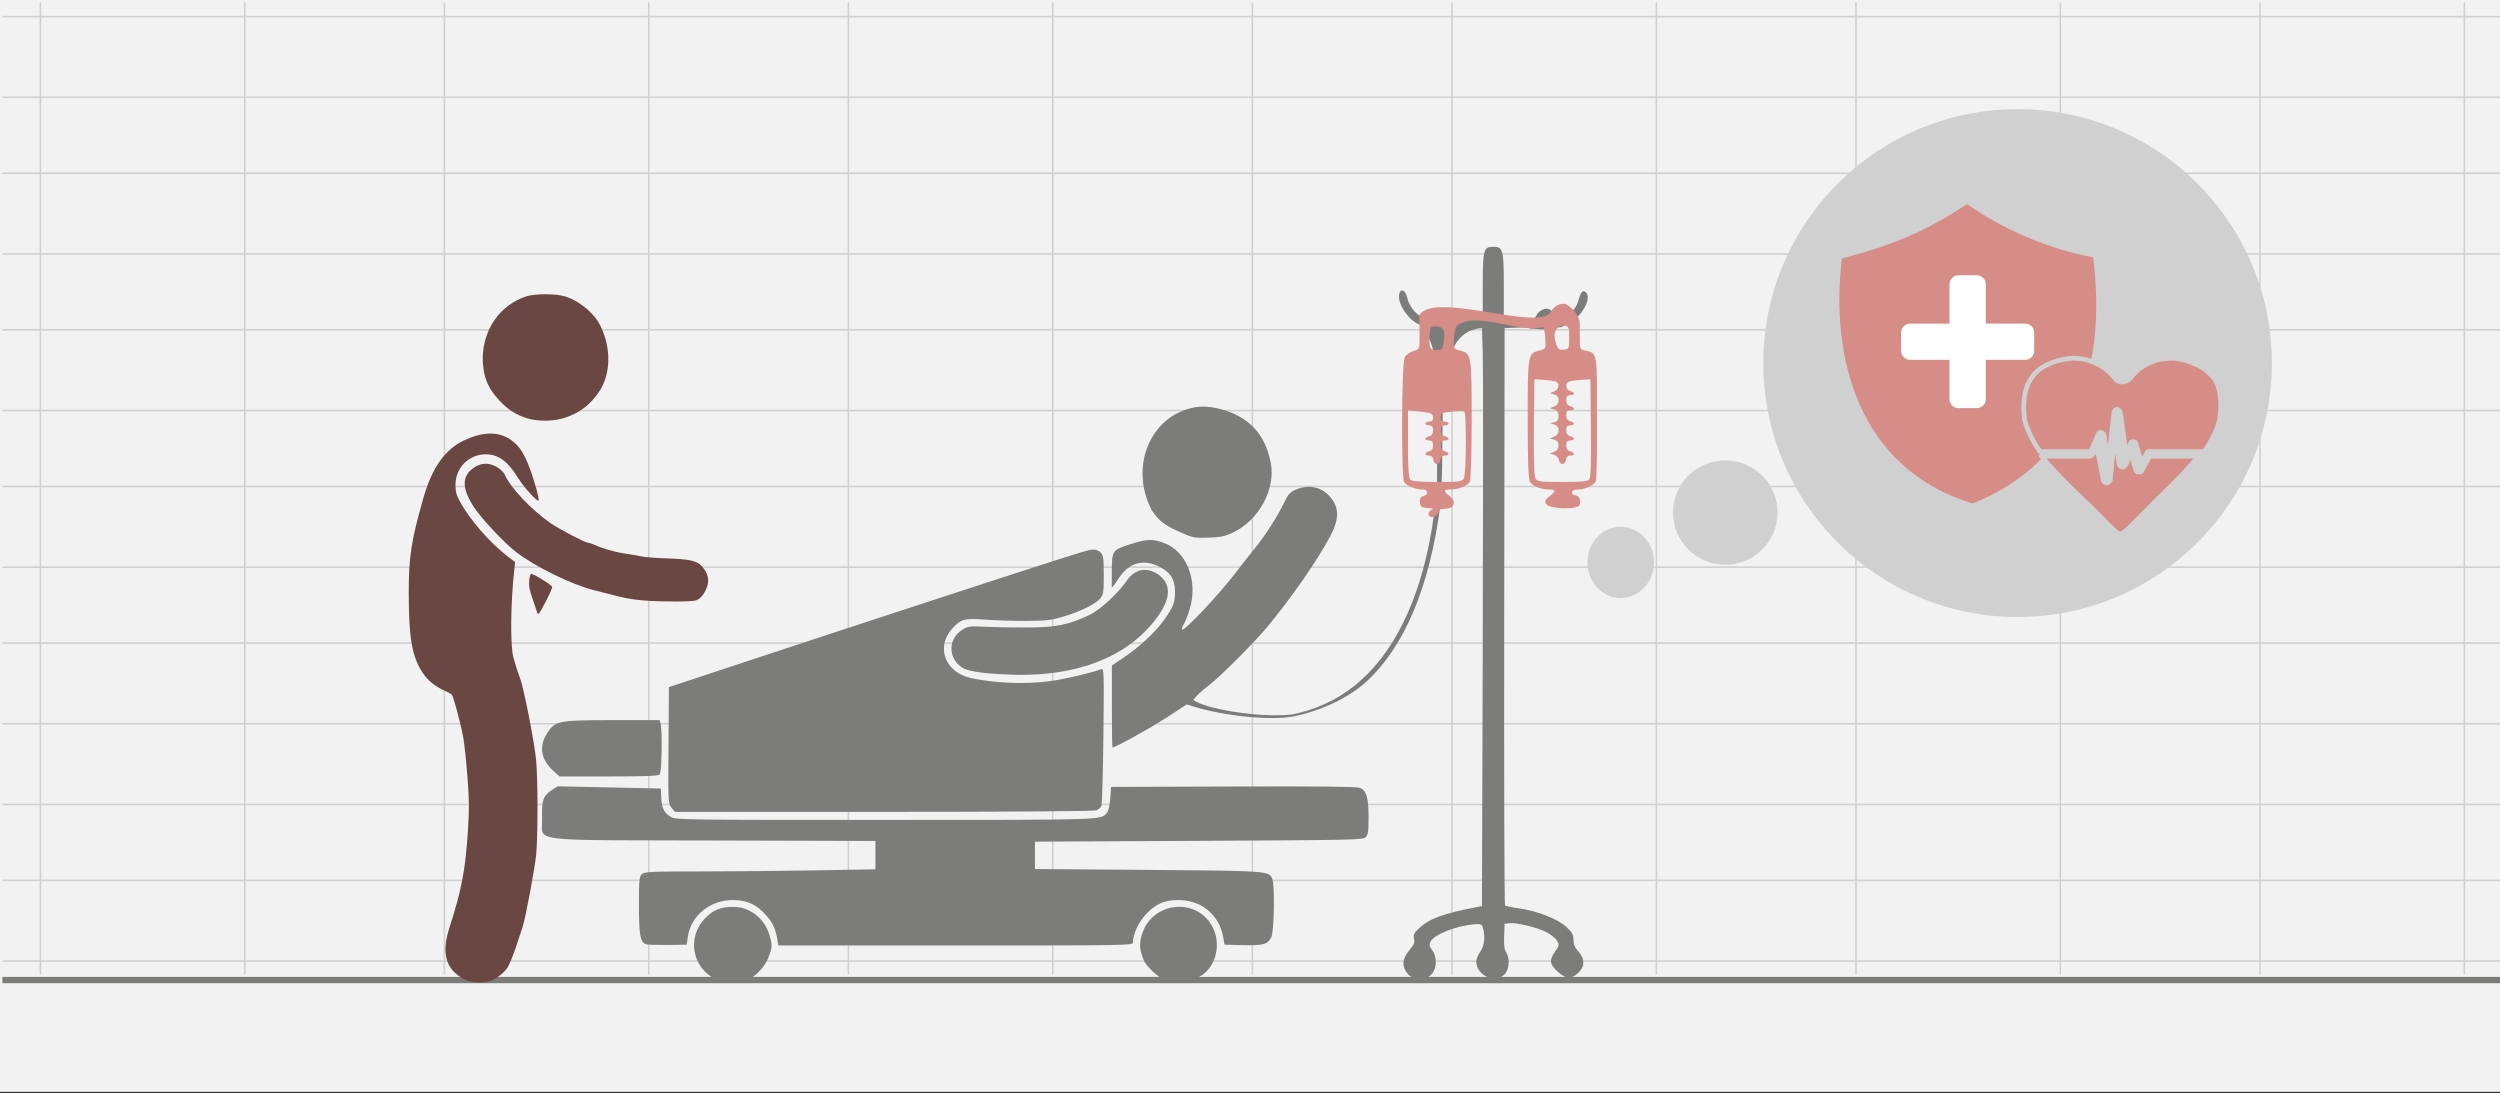
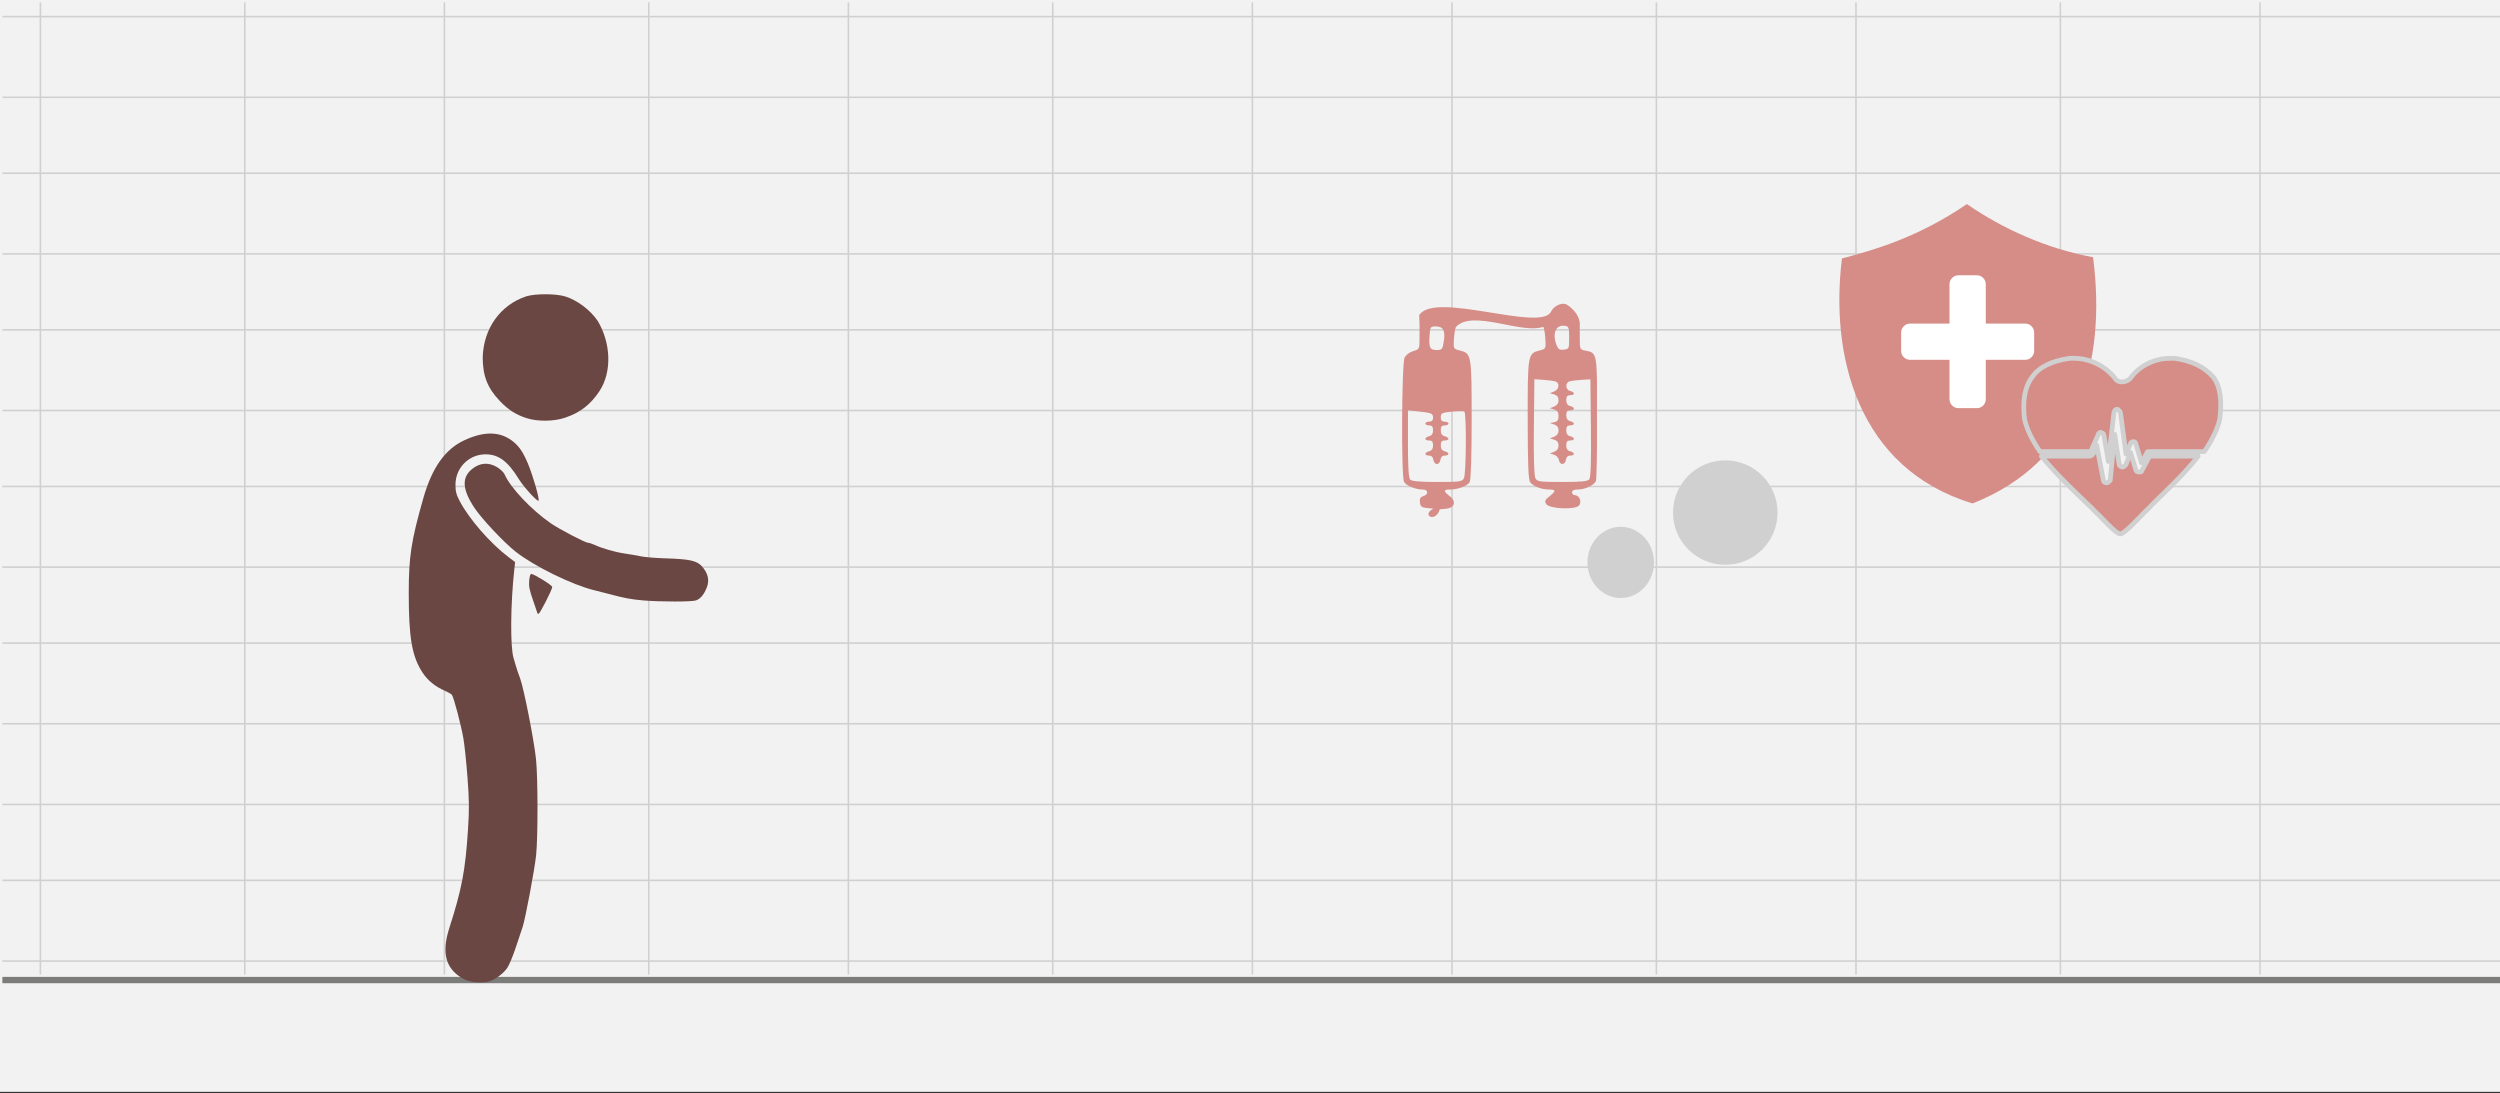
<svg xmlns="http://www.w3.org/2000/svg" width="526" height="230" overflow="hidden">
  <rect width="100%" height="100%" fill="#333333" stroke="none" />
  <defs>
    <clipPath id="clip0">
      <rect x="0" y="0" width="526" height="230" />
    </clipPath>
    <clipPath id="clip1">
-       <rect x="114" y="51" width="220" height="156" />
-     </clipPath>
+       </clipPath>
    <clipPath id="clip2">
      <rect x="114" y="51" width="220" height="156" />
    </clipPath>
    <clipPath id="clip3">
      <rect x="114" y="51" width="220" height="156" />
    </clipPath>
    <clipPath id="clip4">
      <rect x="295" y="63" width="41" height="46" />
    </clipPath>
    <clipPath id="clip5">
      <rect x="295" y="63" width="41" height="46" />
    </clipPath>
    <clipPath id="clip6">
      <rect x="295" y="63" width="41" height="46" />
    </clipPath>
    <clipPath id="clip7">
      <rect x="400" y="57" width="28" height="29" />
    </clipPath>
    <clipPath id="clip8">
      <rect x="400" y="57" width="28" height="29" />
    </clipPath>
    <clipPath id="clip9">
      <rect x="400" y="57" width="28" height="29" />
    </clipPath>
  </defs>
  <g clip-path="url(#clip0)">
    <rect x="0" y="0" width="526" height="229.667" fill="#FFFFFF" />
    <rect x="0" y="0" width="526" height="229.667" fill="#F2F2F2" />
    <path d="M8.5 0.499 8.5 205.04" stroke="#D0D0D0" stroke-width="0.333" stroke-miterlimit="8" fill="none" fill-rule="evenodd" />
    <path d="M51.5 0.499 51.5 205.04" stroke="#D0D0D0" stroke-width="0.333" stroke-miterlimit="8" fill="none" fill-rule="evenodd" />
    <path d="M136.5 0.499 136.5 205.04" stroke="#D0D0D0" stroke-width="0.333" stroke-miterlimit="8" fill="none" fill-rule="evenodd" />
    <path d="M221.5 0.499 221.5 205.04" stroke="#D0D0D0" stroke-width="0.333" stroke-miterlimit="8" fill="none" fill-rule="evenodd" />
    <path d="M305.5 0.499 305.5 205.04" stroke="#D0D0D0" stroke-width="0.333" stroke-miterlimit="8" fill="none" fill-rule="evenodd" />
    <path d="M390.5 0.499 390.5 205.04" stroke="#D0D0D0" stroke-width="0.333" stroke-miterlimit="8" fill="none" fill-rule="evenodd" />
    <path d="M93.5 0.499 93.5 205.04" stroke="#D0D0D0" stroke-width="0.333" stroke-miterlimit="8" fill="none" fill-rule="evenodd" />
    <path d="M178.5 0.499 178.5 205.04" stroke="#D0D0D0" stroke-width="0.333" stroke-miterlimit="8" fill="none" fill-rule="evenodd" />
    <path d="M263.5 0.499 263.5 205.04" stroke="#D0D0D0" stroke-width="0.333" stroke-miterlimit="8" fill="none" fill-rule="evenodd" />
    <path d="M348.5 0.499 348.5 205.04" stroke="#D0D0D0" stroke-width="0.333" stroke-miterlimit="8" fill="none" fill-rule="evenodd" />
    <path d="M433.5 0.499 433.5 205.04" stroke="#D0D0D0" stroke-width="0.333" stroke-miterlimit="8" fill="none" fill-rule="evenodd" />
    <path d="M475.5 0.499 475.5 205.04" stroke="#D0D0D0" stroke-width="0.333" stroke-miterlimit="8" fill="none" fill-rule="evenodd" />
-     <path d="M518.5 0.499 518.5 205.04" stroke="#D0D0D0" stroke-width="0.333" stroke-miterlimit="8" fill="none" fill-rule="evenodd" />
    <path d="M526.5 3.495 0.5 3.495" stroke="#D0D0D0" stroke-width="0.333" stroke-miterlimit="8" fill="none" fill-rule="evenodd" />
    <path d="M526.5 20.47 0.5 20.471" stroke="#D0D0D0" stroke-width="0.333" stroke-miterlimit="8" fill="none" fill-rule="evenodd" />
    <path d="M526.5 53.423 0.5 53.423" stroke="#D0D0D0" stroke-width="0.333" stroke-miterlimit="8" fill="none" fill-rule="evenodd" />
    <path d="M526.5 86.375 0.5 86.375" stroke="#D0D0D0" stroke-width="0.333" stroke-miterlimit="8" fill="none" fill-rule="evenodd" />
    <path d="M526.5 119.327 0.5 119.327" stroke="#D0D0D0" stroke-width="0.333" stroke-miterlimit="8" fill="none" fill-rule="evenodd" />
    <path d="M526.5 152.279 0.5 152.279" stroke="#D0D0D0" stroke-width="0.333" stroke-miterlimit="8" fill="none" fill-rule="evenodd" />
    <path d="M526.5 36.447 0.5 36.447" stroke="#D0D0D0" stroke-width="0.333" stroke-miterlimit="8" fill="none" fill-rule="evenodd" />
    <path d="M526.5 69.4 0.5 69.4" stroke="#D0D0D0" stroke-width="0.333" stroke-miterlimit="8" fill="none" fill-rule="evenodd" />
    <path d="M526.5 102.352 0.5 102.352" stroke="#D0D0D0" stroke-width="0.333" stroke-miterlimit="8" fill="none" fill-rule="evenodd" />
    <path d="M526.5 135.304 0.5 135.304" stroke="#D0D0D0" stroke-width="0.333" stroke-miterlimit="8" fill="none" fill-rule="evenodd" />
    <path d="M526.5 169.255 0.5 169.255" stroke="#D0D0D0" stroke-width="0.333" stroke-miterlimit="8" fill="none" fill-rule="evenodd" />
    <path d="M526.5 185.232 0.5 185.232" stroke="#D0D0D0" stroke-width="0.333" stroke-miterlimit="8" fill="none" fill-rule="evenodd" />
    <path d="M526.5 202.207 0.5 202.207" stroke="#D0D0D0" stroke-width="0.333" stroke-miterlimit="8" fill="none" fill-rule="evenodd" />
    <path d="M0.5 206.201 526.5 206.201" stroke="#7C7C7B" stroke-width="1.333" stroke-miterlimit="8" fill="none" fill-rule="evenodd" />
    <g clip-path="url(#clip1)">
      <g clip-path="url(#clip2)">
        <g clip-path="url(#clip3)">
          <path d="M36.313 154.081C31.346 151.622 30.3 145.142 34.233 141.191 35.963 139.455 37.439 138.878 40.13 138.887 43.486 138.897 46.557 141.29 47.563 144.677 48.238 146.951 48.228 147.29 47.415 149.464 46.7 151.376 44.942 153.33 43.111 154.252 41.512 155.055 38.11 154.97 36.313 154.081ZM130.67 154.474C129.226 154.02 126.431 151.465 125.892 150.107 124.992 147.835 124.907 146.754 125.477 144.797 127.565 137.615 137.311 136.722 140.433 143.426 142.275 147.382 140.585 152.417 136.928 153.87 135.301 154.516 131.861 154.849 130.67 154.474ZM181.924 153.647C180.962 153.114 180.221 151.885 180.204 150.795 180.19 149.868 180.664 148.9 181.797 147.537 182.422 146.787 182.575 146.301 182.424 145.546 182.257 144.71 182.42 144.363 183.422 143.417 185.596 141.367 188.41 140.317 195.435 138.94L196.621 138.708 196.79 83.157C196.883 52.604 196.883 25.243 196.79 22.356L196.621 17.106C185.679 17.777 189.339 37.942 187.925 54.365 185.701 71.469 180.506 83.974 172.525 91.432 168.952 94.771 163.064 97.622 157.329 98.79 152.724 99.728 142.945 98.784 136.454 96.774L134.886 96.289 130.526 99.138C127.049 101.41 119.963 105.343 119.348 105.343 119.278 105.343 119.222 101.461 119.222 96.716L119.222 88.089 121.757 86.378C125.06 84.15 128.412 80.993 130.197 78.431 132.111 75.684 132.433 74.834 132.433 72.521 132.433 70.134 131.552 68.623 129.501 67.491 125.932 65.52 122.787 66.37 120.541 69.911 119.819 71.049 119.214 71.826 119.194 71.64 119.176 71.454 119.182 69.777 119.207 67.914 119.264 63.862 119.34 63.762 123.336 62.499 126.592 61.471 127.787 61.44 130.151 62.324 134.897 64.1 137.292 70.327 135.499 76.23 135.089 77.579 134.516 79.047 134.225 79.492 133.934 79.936 133.808 80.408 133.944 80.542 134.333 80.923 141.424 73.382 144.721 69.082 146.355 66.949 148.454 64.26 149.382 63.106 151.385 60.619 153.983 56.5 155.288 53.737 156.057 52.113 156.478 51.64 157.624 51.12 160.094 49.998 162.776 50.435 164.521 52.245 166.804 54.612 166.913 57.043 164.911 60.857 162.179 66.06 156.721 73.947 151.471 80.278 148.882 83.401 141.751 90.558 139.554 92.238 138.534 93.019 137.365 94.038 136.955 94.504L136.211 95.351 137.056 95.798C139.718 97.206 147.586 98.569 153.057 98.569 156.385 98.569 157.366 98.429 160.201 97.555 169.857 94.575 177.255 86.912 181.94 75.037 184.952 67.401 186.492 59.075 187.234 50.451 187.13 28.888 188.431 21.637 183.572 16.386 181.141 15.413 178.756 11.68 179.357 9.789 179.711 8.671 180.644 9.177 180.985 10.672 181.387 12.436 182.674 14.129 184.15 14.832 185.252 15.358 185.351 15.357 185.648 14.828 186.727 12.901 188.552 12.632 189.73 14.226 190.472 15.229 190.524 15.243 193.636 15.243L196.79 15.243 196.79 8.374C196.79 0.575 196.941 0 198.992 0 201.042 0 201.193 0.575 201.193 8.374L201.193 15.243 204.419 15.243C207.491 15.243 207.661 15.204 208.013 14.433 208.447 13.48 209.745 12.805 210.589 13.094 210.917 13.206 211.577 13.753 212.057 14.31 212.899 15.289 212.96 15.306 213.92 14.807 215.479 13.996 216.453 12.741 216.908 10.959 217.34 9.267 217.948 8.874 218.58 9.878 219.49 11.32 216.877 15.399 214.411 16.386L213.049 16.931C210.402 17.145 211.185 17.634 206.634 17.174 206.494 17.026 205.249 16.95 203.871 17.005L201.363 17.106 201.277 77.719C201.23 111.057 201.306 138.444 201.446 138.58 201.587 138.715 202.85 138.984 204.256 139.177 208.141 139.711 212.545 141.441 214.301 143.122 215.517 144.288 215.759 144.732 215.759 145.803 215.759 146.746 216.028 147.393 216.775 148.244 218.182 149.846 218.169 151.462 216.738 152.798 215.278 154.164 214.164 154.08 212.427 152.478 210.752 150.931 210.655 150.105 211.931 148.263 212.785 147.03 212.813 146.883 212.345 146.042 212.068 145.548 211.11 144.746 210.216 144.261 208.356 143.251 203.884 142.141 202.379 142.315L201.363 142.433 201.264 145.066C201.19 147.015 201.301 147.891 201.688 148.443 202.438 149.515 202.355 151.811 201.528 152.862 199.668 155.227 195.435 153.461 195.435 150.32 195.435 149.888 195.816 148.974 196.282 148.289 197.147 147.015 197.349 145.148 196.823 143.28 196.608 142.516 196.439 142.444 195.078 142.544 191.278 142.821 186.545 144.718 185.851 146.244 185.565 146.872 185.638 147.214 186.231 148.017 186.736 148.699 186.967 149.501 186.967 150.575 186.967 153.39 184.344 154.988 181.924 153.647ZM21.919 146.778C20.597 146.421 20.315 144.985 20.315 138.608 20.315 133.166 20.378 132.489 20.934 131.986 21.485 131.486 22.84 131.425 33.213 131.424 39.626 131.424 50.474 131.324 57.32 131.2L69.769 130.976 69.769 127.993 69.769 125.011 35.921 124.916C-4.016 124.802 0.222 125.357 0.062 120.23-0.054 116.493 0.271 115.52 2.017 114.364L3.304 113.513 14.095 113.746 24.887 113.981 24.979 115.844C25.09 118.124 25.538 119.054 26.939 119.92 27.995 120.573 28.861 120.586 71.767 120.586 118.112 120.586 116.907 120.625 118.206 119.064 118.504 118.705 118.784 117.46 118.884 116.047L119.053 113.642 144.626 113.553C162.605 113.491 170.469 113.576 171.102 113.836 172.474 114.401 172.908 115.877 172.909 119.979 172.91 123.01 172.811 123.707 172.305 124.214 171.735 124.786 169.782 124.829 137.417 124.989L103.133 125.158 103.133 128.038 103.133 130.917 126.674 131.098C151.936 131.292 152.131 131.306 152.78 133.013 153.308 134.403 153.171 143.796 152.603 145.157 151.933 146.76 150.96 147.044 146.533 146.932L142.781 146.838 142.529 145.357C141.711 140.552 137.948 137.413 133.045 137.443 130.124 137.461 128.24 138.336 126.176 140.63 124.741 142.226 123.625 144.746 123.625 146.391 123.625 146.982 122.167 147.007 86.551 147.007L49.476 147.007 49.259 145.736C48.864 143.422 48.275 142.171 46.812 140.543 44.83 138.335 42.918 137.461 40.026 137.443 35.2 137.413 31.174 140.71 30.531 145.219L30.3 146.838 26.408 146.888C24.268 146.916 22.248 146.865 21.919 146.778ZM27.11 117.994C26.419 117.117 26.405 116.818 26.492 104.869L26.581 92.641 44.533 86.667C65.398 79.724 100.005 68.343 109.06 65.446 114.722 63.635 115.413 63.484 116.217 63.887 117.436 64.497 117.529 64.877 117.529 69.251 117.529 72.518 117.433 73.194 116.873 73.907 115.938 75.094 112.756 76.7 109.221 77.767 106.575 78.566 105.567 78.689 101.439 78.715 98.831 78.732 94.94 78.612 92.793 78.448 88.351 78.109 87.602 78.319 85.754 80.424 82.328 84.326 84.438 89.641 89.859 90.764 96.083 92.054 103.227 92.121 108.891 90.944 112.631 90.166 115.651 89.394 117.046 88.858 117.563 88.66 117.594 89.744 117.452 102.836 117.367 110.642 117.176 117.308 117.028 117.648 116.88 117.989 116.388 118.408 115.936 118.579 115.448 118.765 97.33 118.892 71.465 118.892L27.816 118.892ZM2.398 110.247C-0.232 107.871-0.673 105.029 1.158 102.262 2.836 99.726 3.476 99.601 14.771 99.593L24.639 99.585 24.843 100.347C25.238 101.821 25.08 110.605 24.65 111.034 24.352 111.332 21.512 111.441 13.982 111.441L3.719 111.441ZM92.081 89.606C89.732 89.306 88.522 88.977 87.757 88.433 84.885 86.388 84.991 82.414 87.967 80.564 89.138 79.836 89.514 79.784 92.463 79.939 94.233 80.032 98.196 80.105 101.27 80.1 107.478 80.091 110.116 79.57 114.473 77.49 116.791 76.384 120.444 73.005 122.44 70.12 124.19 67.591 126.943 67.267 129.367 69.307 132.117 71.621 131.272 75.323 126.889 80.167 120.979 86.698 111.504 90.163 99.832 90.062 97.363 90.04 93.874 89.835 92.081 89.606ZM133.625 60.101C130.186 58.573 129.092 57.725 127.546 55.397 123.476 47.508 126.189 38.241 133.229 34.862 136.228 33.459 138.731 33.27 142.098 34.191 147.918 35.785 151.268 39.407 152.441 45.374 153.548 51.004 149.934 57.65 144.373 60.211 142.811 60.93 141.821 61.127 139.376 61.205 136.515 61.296 136.162 61.228 133.625 60.101Z" fill="#7C7C7B" transform="matrix(1.006 0 0 1 114 51.925)" />
        </g>
      </g>
    </g>
    <g clip-path="url(#clip4)">
      <g clip-path="url(#clip5)">
        <g clip-path="url(#clip6)">
          <path d="M11.097 4.858C10.931 5.031 10.736 6.143 10.661 7.329 10.528 9.461 10.54 9.487 11.798 9.815 14.273 10.458 14.295 10.585 14.295 24.327 14.295 31.678 14.136 37.056 13.906 37.485 13.46 38.318 11.524 39.087 9.872 39.087 8.468 39.087 8.447 39.418 9.784 40.484 11.2 41.613 10.813 42.956 9.023 43.129L7.756 43.252C6.831 46.266 3.862 44.395 6.449 43.111L5.116 42.983C4.007 42.877 3.763 42.678 3.661 41.799 3.571 41.018 3.752 40.675 4.355 40.483 5.485 40.125 5.398 39.087 4.239 39.087 2.766 39.087 0.828 38.278 0.403 37.485-0.203 36.352-0.095 12.557 0.523 11.322 0.803 10.761 1.576 10.165 2.302 9.951 3.572 9.575 3.585 9.547 3.585 7.072L3.585 4.572 3.513 2.41C6.635-2.776 28.546 6.054 30.61 1.647 31.118 0.531 32.638-0.259 33.627 0.079 34.011 0.21 34.785 0.851 35.345 1.504 35.345 1.504 36.659 2.896 36.507 4.572L36.507 7.104C36.507 9.576 36.534 9.641 37.649 9.864 40.115 10.357 40.077 10.135 40.077 24.01 40.077 30.958 39.966 36.932 39.831 37.285 39.494 38.163 37.596 39.087 36.13 39.087 35.319 39.087 34.921 39.284 34.921 39.682 34.921 40.01 35.182 40.277 35.502 40.277 36.409 40.277 36.965 41.629 36.384 42.423 35.663 43.409 30.241 43.178 29.607 42.135 29.246 41.54 29.36 41.26 30.26 40.533 31.652 39.41 31.635 39.087 30.187 39.087 28.661 39.087 26.982 38.432 26.338 37.584 25.941 37.062 25.82 34.031 25.81 24.4 25.796 10.575 25.816 10.459 28.294 9.815 29.552 9.487 29.564 9.461 29.431 7.329 29.357 6.143 29.161 5.031 28.996 4.857 24.556 6.48 14.501 1.139 11.097 4.858ZM12.694 36.734C13.18 35.825 13.259 22.967 12.78 22.671 12.602 22.561 11.442 22.575 10.202 22.703 8.164 22.914 7.948 23.025 7.948 23.872 7.948 24.544 8.172 24.808 8.742 24.808 9.178 24.808 9.535 24.987 9.535 25.205 9.535 25.423 9.178 25.602 8.742 25.602 8.152 25.602 7.948 25.866 7.948 26.63 7.948 27.325 8.205 27.726 8.742 27.866 9.178 27.981 9.535 28.232 9.535 28.424 9.535 28.617 9.178 28.775 8.742 28.775 8.152 28.775 7.948 29.039 7.948 29.803 7.948 30.499 8.205 30.899 8.742 31.04 9.755 31.305 9.775 31.948 8.769 31.948 8.277 31.948 7.958 32.267 7.877 32.84 7.807 33.331 7.482 33.733 7.155 33.733 6.828 33.733 6.503 33.331 6.433 32.84 6.352 32.267 6.033 31.948 5.541 31.948 4.535 31.948 4.555 31.305 5.568 31.04 6.104 30.899 6.362 30.499 6.362 29.803 6.362 29.039 6.158 28.775 5.568 28.775 5.132 28.775 4.775 28.617 4.775 28.424 4.775 28.232 5.132 27.98 5.568 27.866 6.104 27.726 6.362 27.325 6.362 26.63 6.362 25.866 6.158 25.602 5.568 25.602 5.132 25.602 4.775 25.423 4.775 25.205 4.775 24.987 5.132 24.808 5.568 24.808 6.101 24.808 6.362 24.544 6.362 24.002 6.362 23.079 6.134 22.978 3.288 22.645L1.205 22.401 1.205 29.475C1.205 34.448 1.346 36.691 1.681 37.025 2.002 37.346 3.811 37.501 7.22 37.501 11.82 37.501 12.321 37.431 12.694 36.734ZM38.449 36.956C38.768 36.572 38.87 33.389 38.795 26.155L38.689 15.898 36.904 16.012C35.922 16.074 34.807 16.217 34.425 16.328 33.465 16.61 33.538 18.089 34.524 18.347 34.96 18.461 35.317 18.712 35.317 18.904 35.317 19.097 34.96 19.255 34.524 19.255 33.935 19.255 33.731 19.519 33.731 20.284 33.731 20.979 33.988 21.38 34.524 21.52 34.96 21.634 35.317 21.885 35.317 22.078 35.317 22.27 34.96 22.428 34.524 22.428 33.935 22.428 33.731 22.692 33.731 23.457 33.731 24.152 33.988 24.553 34.524 24.693 34.96 24.807 35.317 25.058 35.317 25.251 35.317 25.444 34.96 25.601 34.524 25.601 33.935 25.601 33.731 25.866 33.731 26.63 33.731 27.325 33.988 27.726 34.524 27.866 34.96 27.98 35.317 28.231 35.317 28.424 35.317 28.617 34.96 28.774 34.524 28.774 33.935 28.774 33.731 29.039 33.731 29.803 33.731 30.498 33.988 30.899 34.524 31.04 35.538 31.305 35.557 31.948 34.552 31.948 34.059 31.948 33.741 32.267 33.659 32.84 33.498 33.977 32.382 34.009 32.221 32.88 32.154 32.412 31.708 31.912 31.229 31.77L30.359 31.511 31.252 31.147C31.831 30.911 32.144 30.447 32.144 29.825 32.144 29.174 31.858 28.782 31.252 28.602L30.359 28.337 31.252 27.974C31.831 27.738 32.144 27.273 32.144 26.652 32.144 26.01 31.849 25.596 31.252 25.399L30.359 25.104 31.252 24.928C31.924 24.796 32.144 24.478 32.144 23.637 32.144 22.822 31.903 22.449 31.252 22.256L30.359 21.991 31.252 21.627C31.831 21.391 32.144 20.927 32.144 20.305 32.144 19.655 31.858 19.262 31.252 19.082L30.359 18.817 31.252 18.454C32.312 18.022 32.443 16.618 31.45 16.332 31.068 16.222 29.953 16.076 28.971 16.007L27.186 15.883 27.08 25.912C27.012 32.376 27.122 36.218 27.391 36.721 27.773 37.434 28.244 37.501 32.903 37.501 36.738 37.501 38.108 37.366 38.449 36.956ZM8.574 7.883C8.911 5.637 8.451 4.777 6.913 4.777 5.822 4.777 5.761 4.871 5.644 6.71 5.481 9.262 5.712 9.735 7.118 9.735 8.217 9.735 8.315 9.61 8.574 7.883ZM34.326 7.157C34.326 4.974 34.25 4.766 33.411 4.647 31.566 4.386 30.804 6.263 31.748 8.744 32.064 9.577 32.365 9.762 33.235 9.662 34.29 9.541 34.326 9.458 34.326 7.157Z" fill="#D68D87" transform="matrix(1.024 0 0 1 295 63.907)" />
        </g>
      </g>
    </g>
    <path d="M97.763 206.095C93.822 204.054 92.801 200.673 94.515 195.335 97.177 187.043 97.918 183.127 98.474 174.411 98.744 170.184 98.725 168.366 98.358 163.553 98.115 160.373 97.73 156.692 97.501 155.374 97.009 152.533 95.456 146.65 95.078 146.193 94.931 146.017 94.273 145.637 93.614 145.349 91.537 144.442 89.97 143.16 88.872 141.467 86.671 138.074 86.001 134.181 86 124.774 85.999 117.121 86.511 113.792 89.07 104.814 90.904 98.379 93.657 94.497 97.722 92.616 102.392 90.455 106.006 90.797 108.793 93.664 109.616 94.51 110.313 95.696 111.084 97.559 112.202 100.263 113.573 105.073 113.303 105.345 113.046 105.601 110.18 102.456 109.159 100.797 106.851 97.049 104.914 95.602 102.185 95.591 98.665 95.576 95.835 98.422 95.831 101.982 95.831 103.398 95.997 104.048 96.723 105.436 98.659 109.138 103.108 114.259 106.871 117.117L108.381 118.265 108.209 119.827C107.411 127.054 107.336 136.134 108.055 138.453 108.224 138.995 108.466 139.82 108.595 140.286 108.724 140.751 109.094 141.83 109.419 142.683 110.196 144.727 112.378 155.808 112.78 159.758 113.183 163.708 113.195 176.021 112.801 179.91 112.502 182.853 110.526 193.381 109.969 194.998 109.809 195.464 109.175 197.367 108.561 199.229 107.946 201.09 107.123 203.079 106.731 203.648 105.973 204.749 104.463 205.915 103.161 206.404 101.823 206.908 99.023 206.747 97.763 206.095ZM113.095 129.075C113.095 129.037 112.667 127.785 112.148 126.295 111.389 124.118 111.231 123.298 111.344 122.122 111.429 121.237 111.608 120.691 111.799 120.742 112.776 121.003 116.185 123.148 116.19 123.505 116.2 124.042 113.592 129.141 113.309 129.144 113.193 129.145 113.097 129.114 113.095 129.075ZM135.327 126.33C132.957 126.136 131.15 125.802 128.433 125.052 127.659 124.838 126.14 124.451 125.056 124.192 120.444 123.088 112.358 119.124 108.487 116.07 106.002 114.11 101.34 109.149 99.811 106.839 97.237 102.949 97.102 100.44 99.37 98.64 100.979 97.363 102.776 97.227 104.518 98.251 105.231 98.669 105.962 99.351 106.144 99.766 107.384 102.602 111.7 107.186 115.848 110.076 117.606 111.301 123.141 114.198 123.721 114.198 123.945 114.198 124.526 114.382 125.014 114.607 126.726 115.396 129.372 116.159 131.425 116.457 132.565 116.623 134.131 116.895 134.905 117.061 135.678 117.228 138.021 117.416 140.11 117.48 145.121 117.633 146.655 117.975 147.708 119.177 148.966 120.613 149.306 122.081 148.726 123.566 148.134 125.083 147.414 125.955 146.451 126.321 145.631 126.634 139.125 126.639 135.327 126.332ZM110.835 87.991C108.59 87.282 106.922 86.216 105.157 84.362 102.561 81.634 101.562 79.077 101.562 75.163 101.739 69.156 105.218 64.195 110.69 62.359 112.612 61.753 116.99 61.763 118.944 62.377 121.495 63.179 124.226 65.245 125.772 67.542 128.474 72.071 128.836 78.095 126.163 82.237 124.247 85.13 122.114 86.79 118.91 87.879 116.544 88.683 113.179 88.73 110.835 87.99Z" fill="#6A4742" fill-rule="evenodd" />
-     <path d="M371 76.389C371 46.885 394.953 22.967 424.5 22.967 454.047 22.967 478 46.885 478 76.389 478 105.894 454.047 129.812 424.5 129.812 394.953 129.812 371 105.894 371 76.389Z" fill="#D0D0D0" fill-rule="evenodd" />
    <path d="M387.545 54.382C396.754 52.011 404.908 48.996 413.841 42.938 421.369 48.154 430.665 52.339 440.382 54.123 443.281 76.641 437.134 97.213 415.021 105.929 390.835 98.553 385.013 74.883 387.545 54.382Z" fill="#D68D87" fill-rule="evenodd" />
    <g clip-path="url(#clip7)">
      <g clip-path="url(#clip8)">
        <g clip-path="url(#clip9)">
          <path d="M27.404 10.723C27.033 10.352 26.582 10.167 26.053 10.167L17.792 10.167 17.792 1.906C17.792 1.377 17.607 0.927 17.236 0.556 16.866 0.185 16.416 0 15.886 0L12.073 0C11.544 0 11.094 0.185 10.723 0.556 10.352 0.927 10.167 1.377 10.167 1.906L10.167 10.167 1.906 10.167C1.377 10.167 0.927 10.352 0.556 10.723 0.185 11.094 0 11.544 0 12.073L0 15.886C0 16.416 0.185 16.866 0.556 17.236 0.927 17.607 1.377 17.792 1.906 17.792L10.167 17.792 10.167 26.053C10.167 26.583 10.352 27.033 10.723 27.404 11.094 27.774 11.544 27.959 12.073 27.959L15.886 27.959C16.416 27.959 16.866 27.774 17.236 27.404 17.607 27.033 17.792 26.583 17.792 26.053L17.792 17.792 26.053 17.792C26.583 17.792 27.033 17.607 27.403 17.236 27.774 16.866 27.959 16.416 27.959 15.886L27.959 12.073C27.959 11.544 27.774 11.094 27.404 10.723Z" fill="#FFFFFF" transform="matrix(1.001 0 0 1 400 57.916)" />
        </g>
      </g>
    </g>
    <path d="M462.5 95.971C462.5 95.971 462.5 95.971 462.5 95.971 459.176 100.318 454.428 104.41 452.054 106.967 450.392 108.501 447.068 112.337 446.119 112.337 445.169 112.337 442.32 109.013 440.421 107.223 440.184 106.967 440.184 106.967 440.184 106.967 437.809 104.665 433.061 100.318 429.5 95.971 439.709 95.971 439.709 95.971 439.709 95.971 439.946 95.971 440.184 95.715 440.421 95.459 441.133 93.669 441.133 93.669 441.133 93.669 442.558 101.085 442.558 101.085 442.558 101.085 442.558 101.341 442.795 101.597 443.27 101.597 443.507 101.597 443.745 101.341 443.982 101.085 444.932 91.368 444.932 91.368 444.932 91.368 445.881 97.761 445.881 97.761 445.881 97.761 445.881 98.016 446.356 98.272 446.594 98.272 446.831 98.272 447.068 98.016 447.306 97.761 448.255 95.204 448.255 95.204 448.255 95.204 449.443 99.039 449.443 99.039 449.443 99.039 449.68 99.295 449.68 99.295 450.155 99.295 450.392 99.295 450.63 99.295 450.63 99.039 452.291 95.971 452.291 95.971 452.291 95.971L462.5 95.971Z" stroke="#D0D0D0" stroke-linejoin="round" stroke-miterlimit="10" fill="#D68D87" fill-rule="evenodd" />
    <path d="M467.036 88.206C467.036 88.206 467.036 88.206 467.036 88.206 466.572 90.298 465.412 92.651 463.787 95.005 452.185 95.005 452.185 95.005 452.185 95.005 451.953 95.005 451.721 95.005 451.721 95.267 450.561 97.359 450.561 97.359 450.561 97.359 449.401 93.436 449.401 93.436 449.401 93.436 449.401 93.174 449.169 92.913 448.937 92.913 448.472 92.913 448.24 93.174 448.24 93.436 447.312 95.528 447.312 95.528 447.312 95.528 446.152 86.898 446.152 86.898 446.152 86.898 446.152 86.636 445.688 86.113 445.456 86.113 445.456 86.113 445.456 86.113 445.456 86.113 444.992 86.113 444.76 86.636 444.76 86.898 443.6 97.097 443.6 97.097 443.6 97.097 442.671 91.605 442.671 91.605 442.671 91.605 442.671 91.344 442.439 91.082 442.207 91.082 441.975 90.821 441.511 91.082 441.511 91.344 439.887 95.005 439.887 95.005 439.887 95.005 429.213 95.005 429.213 95.005 429.213 95.005 427.588 92.651 426.428 90.298 425.964 88.206 425.5 84.544 425.964 81.406 427.588 79.314 428.981 77.222 431.765 75.914 435.478 75.391 435.942 75.391 436.174 75.391 436.406 75.391 439.655 75.391 442.903 76.96 444.992 79.575 445.224 80.098 445.92 80.36 446.384 80.36 447.08 80.36 447.776 80.098 448.24 79.575 450.097 76.96 453.345 75.391 456.594 75.391 457.058 75.391 457.29 75.391 457.522 75.391 461.235 75.914 463.787 77.222 465.644 79.314 467.268 81.406 467.5 84.544 467.036 88.206Z" stroke="#D0D0D0" stroke-linejoin="round" stroke-miterlimit="10" fill="#D68D87" fill-rule="evenodd" />
    <path d="M0 3.994C-1.01703e-15 1.788 1.788 0 3.994 0 6.2-1.01703e-15 7.988 1.788 7.988 3.994 7.988 6.2 6.2 7.988 3.994 7.988 1.788 7.988-1.52555e-15 6.2 0 3.994Z" stroke="#D68D87" stroke-width="1.331" stroke-miterlimit="8" fill="#D68D87" fill-rule="evenodd" transform="matrix(1.001 0 0 -1 430.5 89.371)" />
    <path d="M0 2.996C-7.62775e-16 1.341 1.341 0 2.996 0 4.65 -7.62775e-16 5.991 1.341 5.991 2.996 5.991 4.65 4.65 5.991 2.996 5.991 1.341 5.991-1.14416e-15 4.65 0 2.996Z" stroke="#D68D87" stroke-width="1.331" stroke-miterlimit="8" fill="#D68D87" fill-rule="evenodd" transform="matrix(1.001 0 0 -1 431.5 88.372)" />
    <path d="M352 107.844C352 101.777 356.925 96.86 363 96.86 369.075 96.86 374 101.777 374 107.844 374 113.91 369.075 118.828 363 118.828 356.925 118.828 352 113.91 352 107.844Z" fill="#D0D0D0" fill-rule="evenodd" />
    <path d="M334 118.329C334 114.192 337.134 110.839 341 110.839 344.866 110.839 348 114.192 348 118.329 348 122.465 344.866 125.818 341 125.818 337.134 125.818 334 122.465 334 118.329Z" fill="#D0D0D0" fill-rule="evenodd" />
  </g>
</svg>